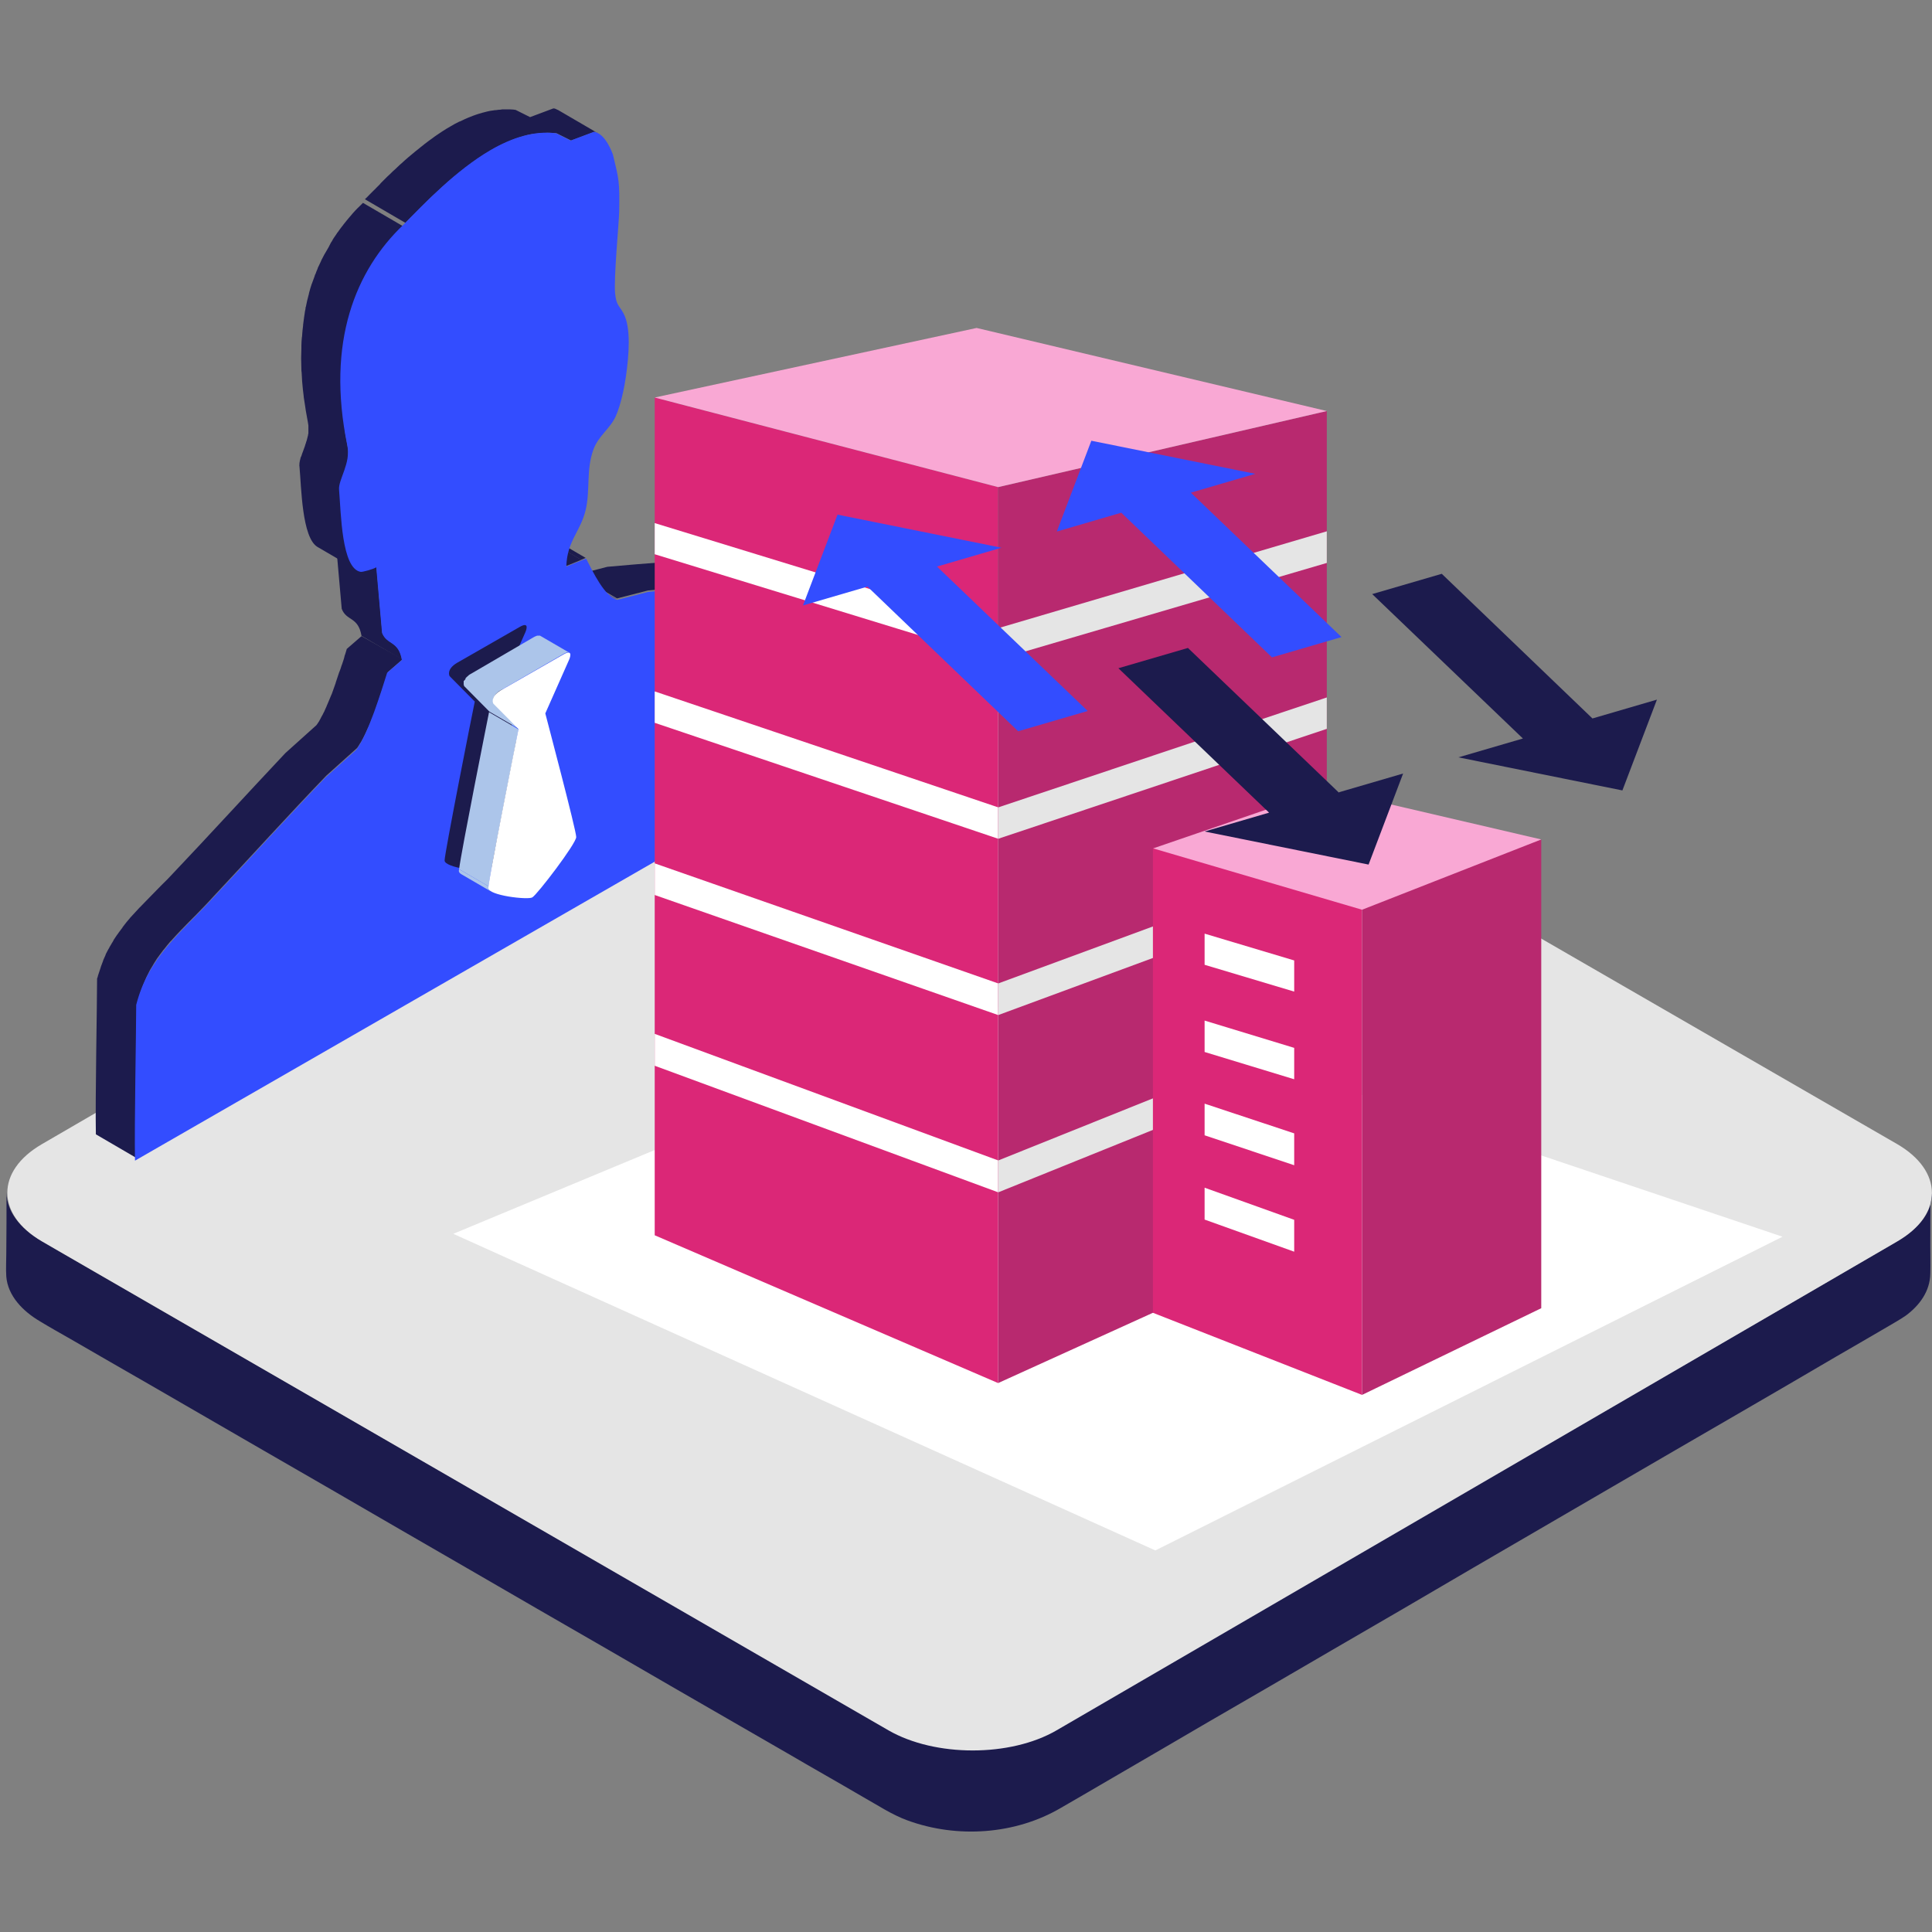
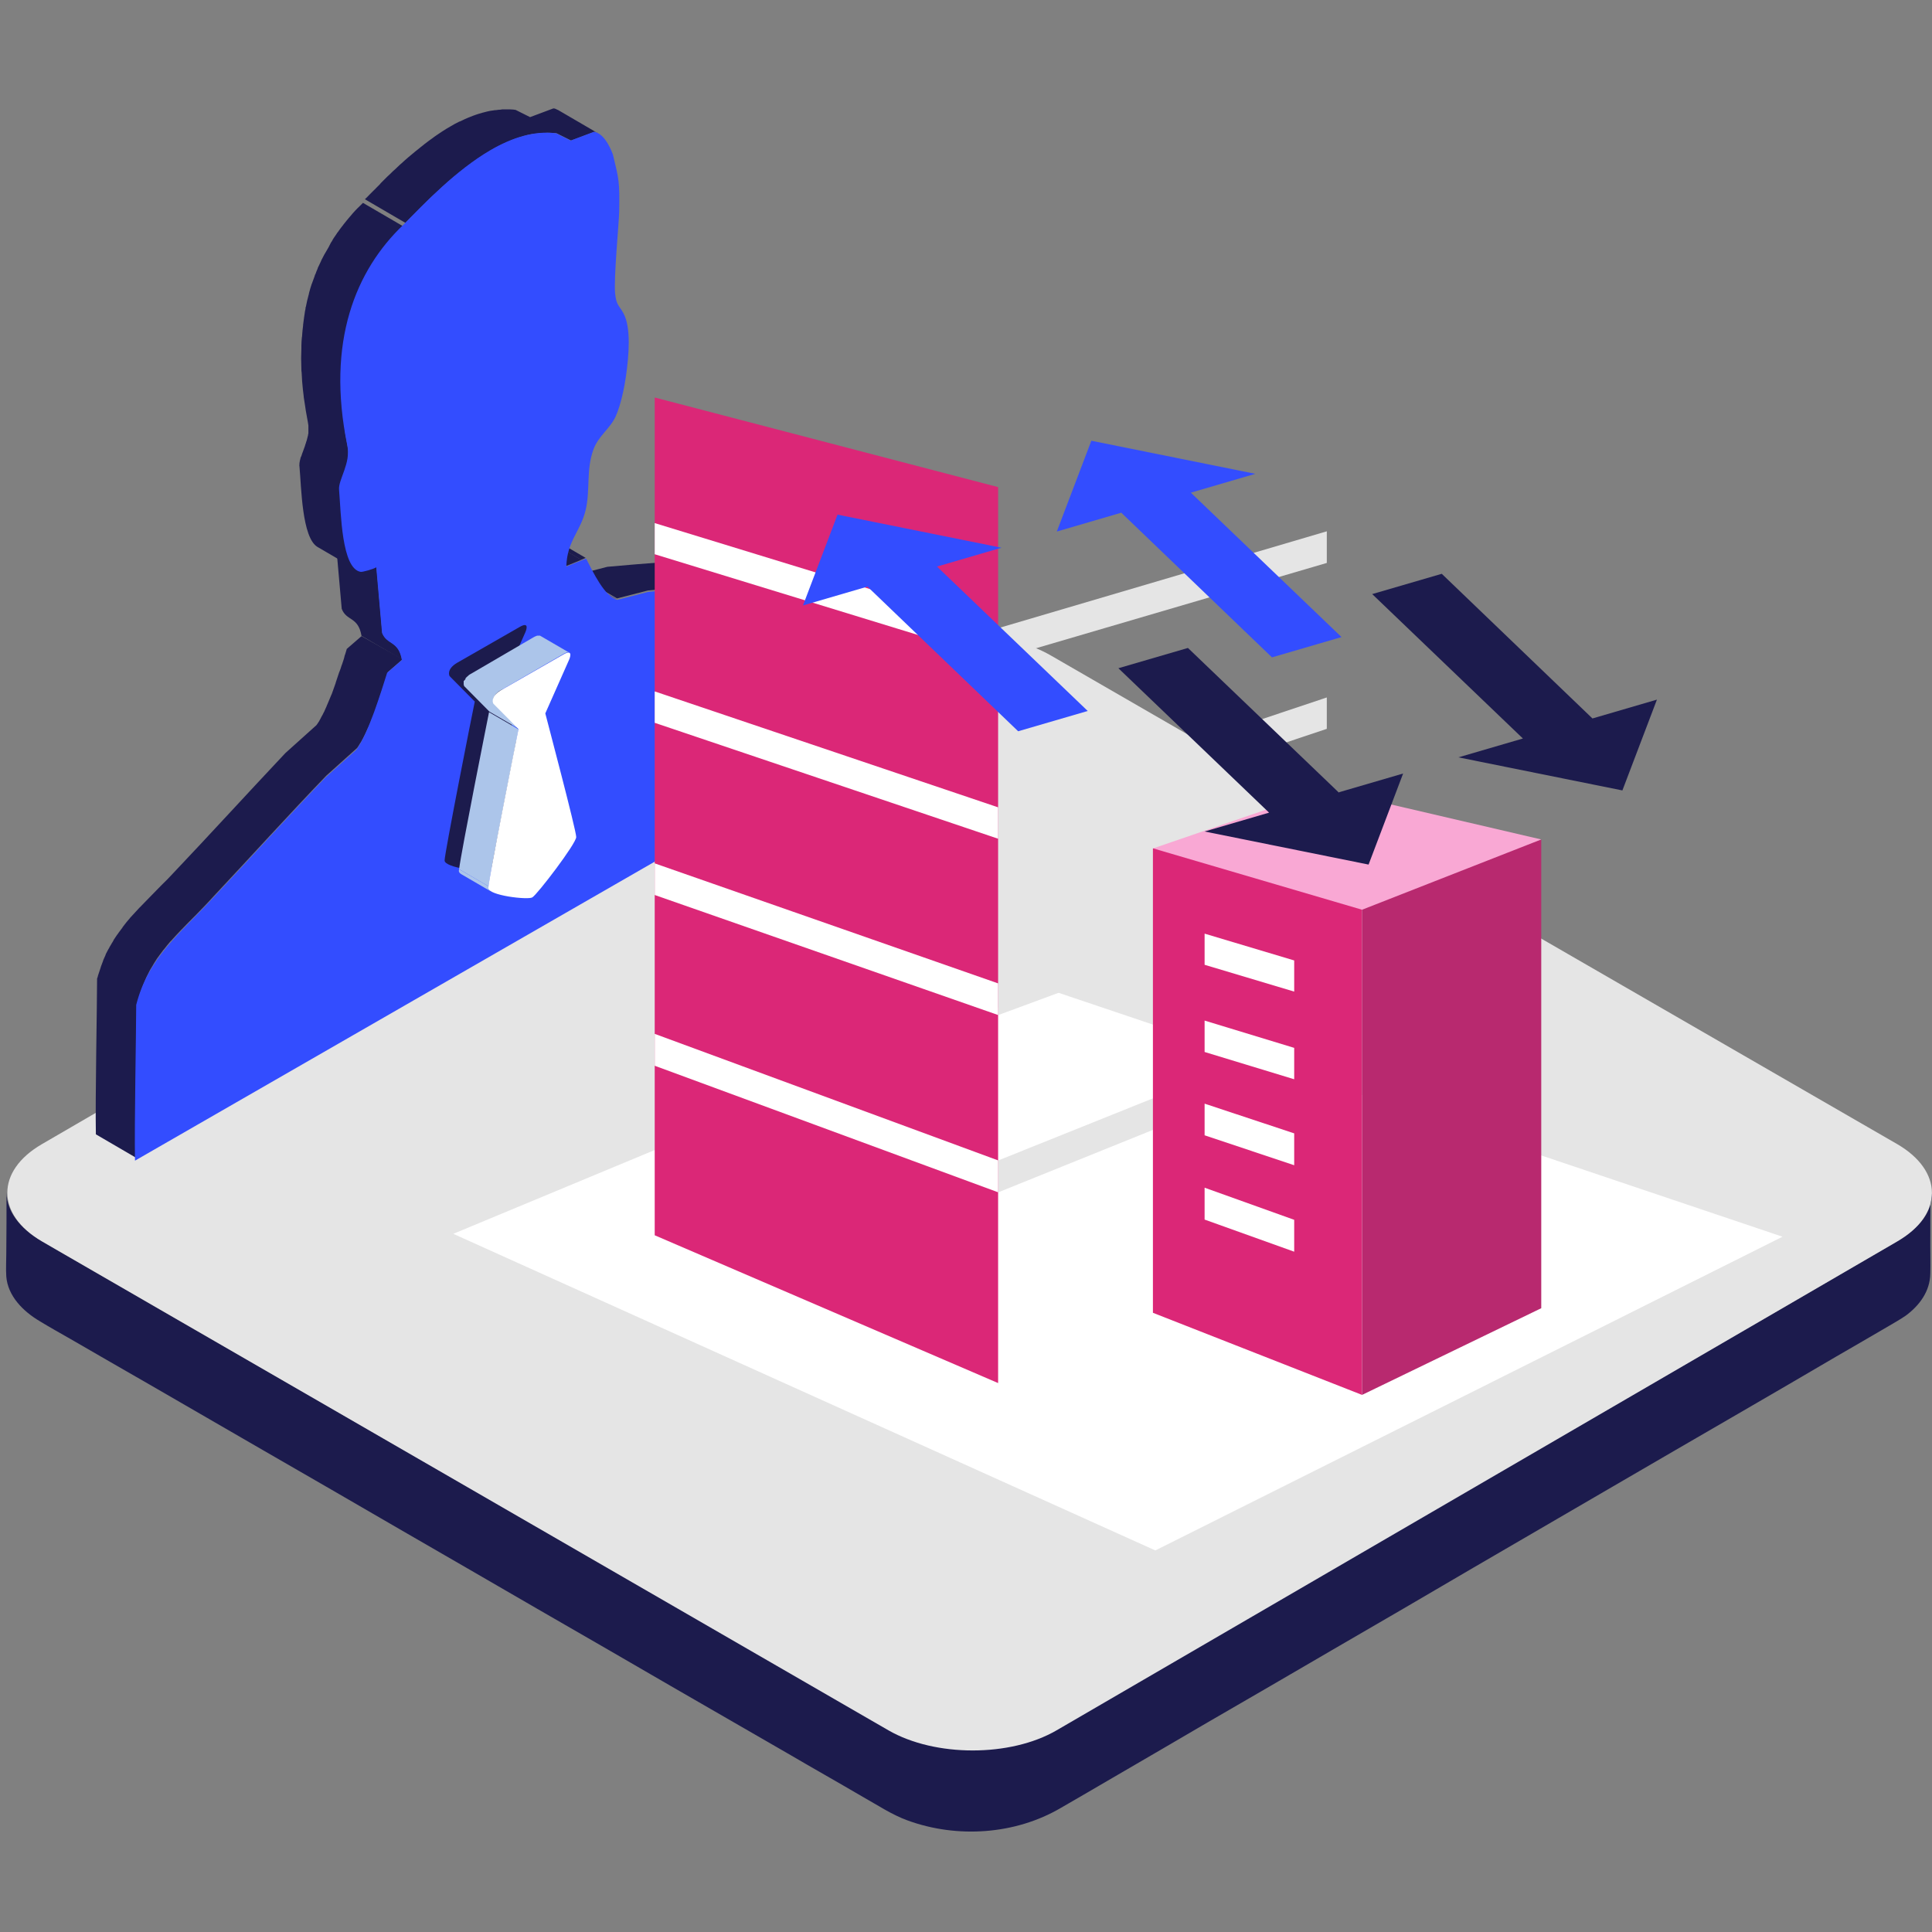
<svg xmlns="http://www.w3.org/2000/svg" version="1.1" id="Layer_1" x="0px" y="0px" viewBox="0 0 800 800" style="enable-background:new 0 0 800 800;" xml:space="preserve">
  <rect x="0" y="0" width="800" height="800" fill="#808080" stroke="none" />
  <style type="text/css">
	.st0{fill:#1C1B4D;}
	.st1{fill:#E5E5E5;}
	.st2{fill:#28289E;}
	.st3{fill:#2929A3;}
	.st4{fill:#2A2AA8;}
	.st5{fill:#2C2CAD;}
	.st6{fill:#2A2ABC;}
	.st7{fill:#334DFF;}
	.st8{fill:#ACC5EA;}
	.st9{fill:#FFFFFF;}
	.st10{display:none;}
	.st11{display:inline;fill:#4FC1F4;}
	.st12{display:inline;fill:#A1A3F7;}
	.st13{display:inline;fill:#1C1B4D;}
	.st14{display:inline;fill:#B8296F;}
	.st15{display:inline;fill:#DB2777;}
	.st16{display:inline;fill:#818CF8;}
	.st17{display:inline;fill:#FFFFFF;}
	.st18{display:inline;fill:#F3F5FB;}
	.st19{display:inline;fill:#C4CADD;}
	.st20{display:inline;fill:#E5E5E5;}
	.st21{display:inline;fill:#98AADA;}
	.st22{display:inline;fill:#98A9D9;}
	.st23{display:inline;fill:#4463B9;}
	.st24{display:inline;fill:#3E5AA9;}
	.st25{display:inline;fill:#637DC6;}
	.st26{display:inline;fill:#D9DFF1;}
	.st27{display:inline;fill:#B3B9BA;}
	.st28{display:inline;fill:#6C8387;}
	.st29{display:inline;fill:#F9A8D4;}
	.st30{fill:#DB2777;}
	.st31{fill:#B8296F;}
	.st32{fill:#F9A8D4;}
</style>
  <g id="Layer_1_2_">
    <g id="Layer_2_1_">
      <path class="st0" d="M799.9,495.6c-1.1,11.1-11.3,16.7-20,21.7c-8.1,4.7-16.2,9.4-24.2,14.1c-12.9,7.5-25.8,15-38.7,22.4    c-16.2,9.4-32.3,18.8-48.4,28.1c-17.8,10.3-35.6,20.7-53.5,31c-17.9,10.4-35.8,20.8-53.8,31.2c-16.5,9.6-32.9,19.1-49.3,28.7    c-13.4,7.8-26.8,15.6-40.2,23.4c-8.8,5.1-17.6,10.2-26.4,15.3c-6.7,3.8-12.9,7.7-20.5,9.9c-19.7,5.7-41.6,3.7-59.3-6.6    c-6.4-3.7-12.8-7.4-19.2-11.1c-11.7-6.8-23.4-13.4-35.1-20.2c-15.4-8.9-30.7-17.8-46.1-26.6c-17.5-10.1-35.1-20.2-52.6-30.3    c-18.1-10.4-36.2-20.9-54.3-31.3c-17.1-9.9-34.2-19.7-51.4-29.6l-43.7-25.2c-10.4-6.1-20.9-12-31.3-18.1    c-4.8-2.7-9.5-5.5-14.3-8.3c-7.5-4.3-14.9-11.2-14.9-20.5c0,8.5,0,17-0.1,25.6c0,3-0.2,6.2,0,9.3c0.6,8.2,7.1,14.6,13.9,18.6    c4.1,2.5,8.4,4.9,12.6,7.3c10.9,6.3,21.8,12.6,32.8,18.9c15.8,9.1,31.4,18.2,47.2,27.3c18.7,10.8,37.5,21.6,56.2,32.5    c19.5,11.3,39,22.5,58.6,33.9c18.6,10.7,37.1,21.4,55.7,32.2c15.5,8.9,30.8,17.8,46.3,26.7c10.4,6.1,20.9,12,31.3,18.1    c6.1,3.4,12,7.4,18.6,9.8c20.5,7.5,44.6,5.9,63.5-5.2c7.2-4.1,14.4-8.4,21.5-12.5c13.2-7.7,26.5-15.4,39.6-23.1    c17.3-10,34.5-20,51.8-30.1c19.3-11.2,38.6-22.4,57.8-33.7l57.9-33.7c17.3-10.1,34.6-20.1,52-30.2c13.4-7.8,26.9-15.6,40.3-23.5    c7.4-4.3,14.9-8.6,22.2-12.9c2.2-1.3,4.5-2.6,6.7-4.1c5.7-4.2,10.1-10.1,10.2-17.5c0.1-3.7,0-7.4,0-11.1c0-7.4,0-14.9,0.1-22.2    C800,494.5,799.9,495.1,799.9,495.6C799.9,495.8,799.9,495.3,799.9,495.6L799.9,495.6z" />
      <path class="st1" d="M785.5,473.7c19.2,11.1,19.3,29.2,0.2,40.3L437.5,716.5c-19.1,11.1-50.3,11.1-69.6,0L17.5,514.1    c-19.2-11.1-19.3-29.2-0.2-40.3l348.2-202.4c19.1-11.1,50.3-11.1,69.6,0L785.5,473.7z" />
    </g>
    <g id="Layer_1_1_">
      <path class="st0" d="M318.9,240.5c1.1-0.1,2.2-0.3,3.2-0.4c1-0.1,2.1-0.2,3-0.3h0.2c1-0.1,1.9-0.2,2.8-0.2h3.5    c0.6,0,1.2,0.1,1.8,0.2c0.1,0,0.3,0,0.4,0.1c0.4,0.1,0.7,0.2,1.1,0.3c0.2,0,0.3,0.1,0.5,0.1c0.3,0.1,0.6,0.2,0.8,0.3    c0.1,0.1,0.3,0.1,0.4,0.2c0.3,0.1,0.5,0.2,0.8,0.4c0.2,0.1,0.3,0.2,0.5,0.2l-16.8-9.8l-0.1-0.1c-0.1-0.1-0.2-0.1-0.3-0.2    c-0.2-0.1-0.5-0.3-0.8-0.4c0,0-0.1,0-0.1-0.1c-0.1,0-0.2-0.1-0.3-0.1c-0.3-0.1-0.6-0.2-0.8-0.3c-0.1,0-0.1-0.1-0.2-0.1    s-0.2,0-0.3-0.1c-0.4-0.1-0.7-0.2-1.1-0.3c-0.1,0-0.2,0-0.3-0.1h-0.1c-0.6-0.1-1.2-0.2-1.8-0.2h-0.4c-1-0.1-2-0.1-3,0h-0.1h-0.1    c-0.9,0-1.9,0.1-2.8,0.2h-0.2l-3,0.3c-1.1,0.1-2.2,0.3-3.3,0.4h-0.2c-1.1,0.1-2.3,0.3-3.5,0.4c-15.1,1.3-31.7,2.4-46.8,3.8    c-4.2,1.1-8.6,2.2-12.8,3.3l16.8,9.8c4.2-1.1,8.6-2.2,12.8-3.3c15-1.5,31.7-2.5,46.8-3.8c1.2-0.1,2.4-0.2,3.5-0.4    C318.7,240.5,318.8,240.5,318.9,240.5L318.9,240.5z" />
      <path class="st2" d="M253.9,247.5l-16.8-9.8h0.1L253.9,247.5" />
      <path class="st3" d="M254,247.5l-16.8-9.8l0.6,0.3l16.8,9.8C254.4,247.8,254.2,247.6,254,247.5" />
      <path class="st4" d="M254.6,247.8l-16.8-9.8c0.2,0.1,0.4,0.1,0.5,0.2l16.8,9.8C255,248,254.8,247.9,254.6,247.8" />
      <path class="st5" d="M255.1,248l-16.8-9.8c0.1,0,0.2,0.1,0.3,0.1l16.8,9.8C255.4,248.1,255.3,248.1,255.1,248" />
      <path class="st6" d="M234.4,234.4l-16.8-9.8c0.1,0,0.1-0.1,0.2-0.1l16.8,9.8C234.5,234.3,234.4,234.4,234.4,234.4" />
      <path class="st0" d="M234.6,234.3l-16.8-9.8c2-0.8,4-1.6,6.1-2.5l16.8,9.8C238.6,232.7,236.6,233.5,234.6,234.3" />
      <path class="st0" d="M240.6,231.8l-16.8-9.8c0.6-0.3,1.3-0.5,1.9-0.8l16.8,9.8C241.9,231.3,241.2,231.6,240.6,231.8" />
      <path class="st0" d="M158.3,261.9c-0.8-9.1-1.6-18.1-2.4-27.2l-16.8-9.8c0.8,9.1,1.6,18.1,2.4,27.2c2,5.2,6.8,3.1,8.2,11.2    l16.8,9.8C165.1,265.1,160.4,267.1,158.3,261.9z" />
      <path class="st0" d="M149.7,263.4l-6.1,5.3c-0.2,0.6-0.4,1.3-0.6,2c-0.2,0.5-0.4,1.1-0.5,1.7c-0.1,0.3-0.2,0.7-0.3,1    c-0.2,0.5-0.3,1-0.5,1.5c-0.1,0.3-0.2,0.5-0.3,0.8c-0.2,0.8-0.5,1.5-0.8,2.3c0,0.1,0,0.1-0.1,0.2l-1.5,4.5v0.1    c-0.5,1.5-1.1,3-1.6,4.5c0,0.1,0,0.1-0.1,0.2c-0.6,1.5-1.2,2.9-1.8,4.3c-0.1,0.2-0.2,0.3-0.2,0.5c-0.3,0.7-0.6,1.3-0.9,2    c-0.1,0.3-0.2,0.5-0.4,0.8c-0.2,0.4-0.3,0.7-0.5,1s-0.3,0.6-0.5,0.9l-0.3,0.6c-0.2,0.4-0.4,0.7-0.6,1.1c-0.1,0.1-0.1,0.2-0.2,0.3    c-0.3,0.5-0.6,0.9-0.9,1.3c-4.2,3.8-8.6,7.7-12.8,11.5c-15,15.9-31.6,34.1-46.7,50c-1.5,1.6-2.9,3.1-4.4,4.5l-0.5,0.5    c-1.5,1.5-2.9,3-4.3,4.4c-1.3,1.3-2.5,2.6-3.8,3.9c-0.2,0.2-0.4,0.5-0.7,0.7l-3.6,3.9l-0.2,0.2c-0.1,0.1-0.2,0.3-0.3,0.4    c-0.9,1-1.8,2.1-2.6,3.2c-0.1,0.1-0.2,0.3-0.3,0.4c0,0.1-0.1,0.1-0.1,0.2c-0.4,0.5-0.8,1.1-1.2,1.6c-0.2,0.3-0.5,0.6-0.7,1    l-0.1,0.1c-0.2,0.2-0.3,0.5-0.5,0.7c-0.3,0.5-0.7,1-1,1.5c-0.1,0.1-0.2,0.3-0.2,0.4c-0.1,0.2-0.3,0.5-0.4,0.7    c-0.2,0.3-0.4,0.6-0.6,1c-0.2,0.3-0.4,0.7-0.6,1l-0.3,0.6c-0.1,0.1-0.1,0.2-0.2,0.3c-0.3,0.6-0.7,1.3-1,1.9    c-0.1,0.1-0.1,0.2-0.1,0.3c-0.1,0.2-0.2,0.4-0.2,0.5c-0.2,0.4-0.3,0.7-0.5,1.1s-0.4,0.9-0.5,1.3c-0.1,0.2-0.1,0.4-0.2,0.5    c0,0.1-0.1,0.2-0.1,0.3c-0.3,0.8-0.6,1.5-0.8,2.3c0,0.1-0.1,0.2-0.1,0.3l-0.3,0.9c-0.2,0.5-0.3,1-0.5,1.5    c-0.1,0.4-0.2,0.9-0.4,1.3l4.4,2.6l-4.4-2.6c0,11.3-0.8,49.8-0.5,64.5l16.8,9.8C56.2,464.7,57,426.3,57,415c0.2-1,0.5-1.9,0.8-2.9    l0.3-0.9c0.3-1,0.7-2,1-2.9c0.1-0.2,0.1-0.4,0.2-0.5c0.3-0.8,0.7-1.6,1-2.4c0.1-0.2,0.2-0.4,0.2-0.5c0.4-0.9,0.9-1.7,1.3-2.6    l0.3-0.6c0.4-0.7,0.8-1.3,1.2-2c0.1-0.2,0.3-0.5,0.4-0.7c0.4-0.6,0.8-1.3,1.2-1.9c0.2-0.2,0.3-0.5,0.5-0.7    c0.3-0.4,0.5-0.7,0.8-1.1c0.4-0.5,0.8-1.1,1.2-1.6c0.1-0.2,0.3-0.4,0.5-0.6c0.8-1.1,1.7-2.1,2.6-3.2l0.6-0.6    c1.2-1.3,2.3-2.6,3.6-3.9c0.2-0.2,0.4-0.5,0.7-0.7c1.2-1.3,2.5-2.6,3.8-3.9c1.4-1.4,2.9-2.9,4.3-4.4l0.5-0.5    c1.4-1.5,2.9-3,4.4-4.7c15.1-16.1,31.6-34.3,46.7-50c4.2-3.8,8.6-7.7,12.8-11.5c0.1-0.1,0.1-0.2,0.2-0.3l0.6-0.9    c0-0.1,0.1-0.1,0.1-0.2c0.1-0.1,0.1-0.2,0.2-0.3c0.1-0.2,0.2-0.4,0.4-0.6c0.1-0.2,0.2-0.3,0.3-0.5l0.3-0.6    c0.1-0.1,0.1-0.2,0.2-0.3l0.3-0.6c0.2-0.3,0.3-0.7,0.5-1c0.1-0.1,0.1-0.2,0.2-0.4c0.1-0.1,0.1-0.3,0.2-0.4c0.3-0.6,0.6-1.3,0.9-2    c0.1-0.1,0.1-0.2,0.2-0.4c0,0,0-0.1,0.1-0.1c0.6-1.4,1.2-2.8,1.8-4.3v0.2v-0.1c0.6-1.5,1.1-3,1.6-4.5v-0.1c0.5-1.5,1.1-3,1.5-4.5    c0-0.1,0-0.1,0.1-0.2c0.3-0.8,0.5-1.6,0.8-2.3c0.1-0.3,0.2-0.5,0.3-0.8c0.2-0.5,0.3-1,0.5-1.5c0.1-0.3,0.2-0.7,0.3-1    c0.2-0.6,0.4-1.2,0.5-1.7c0.2-0.7,0.4-1.4,0.6-2l6.1-5.3L149.7,263.4z M247.8,55.3L231,45.5h-0.1l-0.6-0.3c-0.1,0-0.2-0.1-0.2-0.1    H230c0,0-0.1,0-0.1-0.1c-0.2,0-0.3-0.1-0.5-0.1h-0.3l-9.6,3.6l-6-3c-0.7-0.1-1.4-0.2-2.2-0.2H208c-0.2,0-0.4,0-0.6,0.1    c-0.7,0-1.3,0.1-2,0.2c-0.3,0-0.7,0-1,0.1c-0.2,0-0.5,0.1-0.7,0.1s-0.5,0.1-0.7,0.1c-1,0.2-1.9,0.4-2.9,0.7H200    c-0.2,0.1-0.4,0.1-0.6,0.2c-0.9,0.2-1.7,0.5-2.6,0.8c-0.4,0.1-0.7,0.3-1.1,0.4l-1.5,0.6c-0.2,0.1-0.3,0.1-0.5,0.2    c-0.8,0.3-1.6,0.7-2.4,1.1c-0.4,0.2-0.8,0.4-1.2,0.5c-1.2,0.6-2.4,1.2-3.5,1.9c-1.1,0.6-2.2,1.3-3.3,2l-0.9,0.6    c-0.8,0.5-1.6,1.1-2.5,1.7c-0.3,0.2-0.5,0.4-0.8,0.6c-1,0.7-2.1,1.5-3.1,2.3c-0.2,0.1-0.4,0.3-0.5,0.4c-0.9,0.7-1.7,1.3-2.5,2    c-0.3,0.2-0.6,0.5-0.9,0.7c-0.8,0.7-1.6,1.3-2.4,2c-0.2,0.2-0.4,0.3-0.6,0.5c-1,0.8-1.9,1.7-2.8,2.5c-0.2,0.2-0.5,0.4-0.7,0.6    c-0.7,0.7-1.4,1.3-2.1,2c-0.3,0.2-0.5,0.5-0.8,0.7c-0.8,0.8-1.6,1.6-2.4,2.3l-0.1,0.1l-2.3,2.3c-0.2,0.2-0.4,0.4-0.6,0.7l-1.6,1.6    c-0.2,0.3-0.5,0.5-0.7,0.7l-1.5,1.5l-0.5,0.5c-0.6,0.7-1.3,1.3-1.9,1.9l16.8,9.8c0.6-0.6,1.2-1.3,1.9-1.9c0.2-0.2,0.3-0.4,0.5-0.5    l1.5-1.5l0.7-0.7c0.5-0.5,1-1.1,1.6-1.6c0.2-0.2,0.4-0.5,0.7-0.7l2.3-2.3l0.2-0.2c0.8-0.8,1.6-1.5,2.4-2.3    c0.3-0.2,0.5-0.5,0.8-0.7c0.7-0.7,1.4-1.3,2.1-2c0.2-0.2,0.5-0.4,0.7-0.6c0.9-0.8,1.9-1.7,2.8-2.5c0.2-0.2,0.4-0.3,0.6-0.5    c0.8-0.7,1.6-1.4,2.4-2c0.3-0.2,0.6-0.5,0.9-0.7c0.8-0.7,1.7-1.3,2.5-2c0.2-0.1,0.4-0.3,0.6-0.4c1-0.8,2-1.5,3.1-2.3    c0.3-0.2,0.5-0.4,0.8-0.6c0.8-0.6,1.6-1.1,2.5-1.7l0.9-0.6c1.1-0.7,2.2-1.4,3.3-2c1.2-0.7,2.4-1.3,3.5-1.9    c0.4-0.2,0.8-0.4,1.2-0.5c0.8-0.4,1.6-0.8,2.4-1.1c0.6-0.3,1.3-0.5,1.9-0.8c0.4-0.1,0.7-0.3,1.1-0.4c0.9-0.3,1.7-0.6,2.6-0.8    c0.2-0.1,0.4-0.1,0.6-0.2c1-0.3,2-0.5,3-0.7c0.2,0,0.5-0.1,0.7-0.1c0.6-0.1,1.2-0.2,1.7-0.2c0.7-0.1,1.3-0.2,2-0.2    c0.6,0,1.1,0,1.7-0.1h1.6c0.9,0,1.9,0.1,2.8,0.2l6,3l9.6-3.6c0.3,0,0.6,0.1,1,0.2h0.1C247.2,55,247.5,55.2,247.8,55.3L247.8,55.3z     M142.4,174.1c0-0.3-0.1-0.7-0.1-1c-0.2-1.6-0.4-3.1-0.5-4.7c0-0.4-0.1-0.7-0.1-1.1c-0.1-1.2-0.2-2.4-0.2-3.6c0-0.4,0-0.8-0.1-1.2    c-0.1-1.5-0.1-2.9-0.1-4.4v-0.3c0-1.3,0-2.7,0.1-4v-1.2c0.1-1.2,0.1-2.3,0.2-3.4c0-0.2,0-0.5,0.1-0.8c0.1-1.3,0.3-2.7,0.4-4    c0-0.4,0.1-0.8,0.2-1.1c0.1-0.8,0.2-1.6,0.4-2.3c0.1-0.4,0.1-0.8,0.2-1.2c0.1-0.8,0.3-1.5,0.4-2.3c0.1-0.3,0.1-0.7,0.2-1    c0.3-1.6,0.7-3.1,1.1-4.7c0.1-0.3,0.2-0.6,0.2-0.9c0.4-1.3,0.7-2.5,1.1-3.7c0-0.1,0-0.1,0.1-0.2c0.3-1,0.7-2,1.1-3    c0.1-0.3,0.3-0.7,0.4-1c0.3-0.7,0.5-1.4,0.8-2c0.1-0.3,0.3-0.7,0.4-1c0.3-0.6,0.6-1.3,0.9-1.9c0.1-0.3,0.3-0.6,0.4-0.9    c0.4-0.8,0.8-1.6,1.2-2.3c0.1-0.1,0.1-0.2,0.2-0.3c0.5-0.9,1-1.7,1.5-2.6c0.1-0.2,0.3-0.5,0.4-0.7c0.4-0.6,0.8-1.3,1.1-1.9    c0.2-0.3,0.4-0.6,0.5-0.9c0.4-0.6,0.8-1.3,1.3-1.9c0.2-0.2,0.3-0.5,0.5-0.7c0.7-0.9,1.3-1.8,2-2.7c0.1-0.1,0.2-0.3,0.3-0.4    l2.7-3.3c0,0,0-0.1,0.1-0.1c1.4-1.6,2.8-3.1,4.2-4.5l1.1-1.1L150.3,84l-0.9,0.9l-0.2,0.2c-1.5,1.4-2.9,2.9-4.2,4.5l-0.1,0.1    c-0.9,1.1-1.8,2.1-2.7,3.3c-0.1,0.1-0.1,0.2-0.2,0.3l-0.1,0.1c-0.7,0.9-1.4,1.8-2,2.7c-0.1,0.1-0.1,0.2-0.2,0.2    c-0.1,0.2-0.2,0.3-0.3,0.5c-0.4,0.6-0.8,1.2-1.3,1.9c-0.1,0.2-0.2,0.3-0.3,0.5c-0.1,0.1-0.1,0.2-0.2,0.4c-0.4,0.6-0.8,1.2-1.1,1.9    l-0.3,0.6c0,0.1-0.1,0.1-0.1,0.2c-0.5,0.9-1,1.7-1.5,2.6c-0.1,0.1-0.1,0.2-0.2,0.3c-0.4,0.8-0.8,1.5-1.2,2.3    c0,0.1-0.1,0.1-0.1,0.2c-0.1,0.2-0.2,0.4-0.3,0.7c-0.3,0.6-0.6,1.3-0.9,1.9c-0.1,0.1-0.1,0.3-0.2,0.4c-0.1,0.2-0.2,0.4-0.2,0.6    c-0.3,0.7-0.6,1.3-0.8,2l-0.3,0.6c0,0.1-0.1,0.3-0.1,0.4c-0.4,1-0.7,2-1.1,3c0,0.1,0,0.1-0.1,0.2c-0.4,1.2-0.8,2.5-1.1,3.7    c0,0.2-0.1,0.3-0.1,0.5c0,0.1-0.1,0.3-0.1,0.4c-0.4,1.5-0.8,3-1.1,4.7c0,0.1,0,0.2-0.1,0.3c-0.1,0.3-0.1,0.5-0.1,0.8    c-0.2,0.7-0.3,1.5-0.4,2.3c-0.1,0.4-0.1,0.8-0.2,1.3c-0.1,0.8-0.2,1.6-0.3,2.3c0,0.3-0.1,0.5-0.1,0.8v0.3c-0.2,1.3-0.3,2.6-0.4,4    c0,0.2,0,0.5-0.1,0.8c-0.1,1.1-0.2,2.3-0.2,3.4v1.2c0,1.3-0.1,2.6-0.1,3.9v0.4c0,1.4,0.1,2.9,0.1,4.4c0,0.4,0,0.8,0.1,1.2    c0.1,1.2,0.1,2.4,0.2,3.6c0,0.4,0.1,0.7,0.1,1.1c0.1,1.5,0.3,3.1,0.5,4.7c0,0.3,0.1,0.7,0.1,1l0.6,3.9c0.1,0.4,0.1,0.9,0.2,1.4    c0.3,1.6,0.6,3.3,0.9,5c0.1,0.4,0.1,0.9,0.2,1.3v3c0,0.2,0,0.4-0.1,0.6c0,0.3-0.1,0.7-0.2,1c0,0.1-0.1,0.3-0.1,0.4l-0.3,1.2    c0,0.1,0,0.1-0.1,0.2c-0.1,0.5-0.3,1-0.5,1.6c0,0.1-0.1,0.2-0.1,0.4c-0.3,0.7-0.5,1.5-0.8,2.2s-0.5,1.4-0.7,2    c0,0.1-0.1,0.1-0.1,0.2s0,0.1-0.1,0.2c-0.1,0.2-0.2,0.5-0.2,0.7c0,0.1-0.1,0.2-0.1,0.3v0.1c0,0.1-0.1,0.2-0.1,0.4    c0,0.1-0.1,0.2-0.1,0.4v0.2c0,0.1,0,0.2-0.1,0.3v0.4c0,0.4-0.1,0.8,0,1.1c0.8,8.7,1,29.6,7.5,33.4l16.8,9.8    c-6.5-3.7-6.7-24.7-7.5-33.4V202v-0.4c0-0.1,0-0.2,0.1-0.3c0-0.2,0.1-0.4,0.1-0.5s0.1-0.2,0.1-0.4c0-0.1,0.1-0.3,0.1-0.4    c0.1-0.2,0.1-0.5,0.2-0.7c0-0.1,0.1-0.2,0.1-0.4c0.2-0.7,0.5-1.3,0.7-2c0.3-0.7,0.5-1.4,0.8-2.1c0-0.1,0.1-0.1,0.1-0.2v-0.1    c0.2-0.5,0.3-1,0.5-1.6v-0.2l0.3-1.2v-0.1c0-0.1,0-0.2,0.1-0.3c0.1-0.3,0.1-0.7,0.2-1v-0.3v-0.4v-0.5v-0.8v-0.5v-0.8v-0.4    c0-0.4-0.1-0.9-0.2-1.3c-0.3-1.7-0.6-3.3-0.9-5c-0.1-0.5-0.2-0.9-0.2-1.4C142.8,176.7,142.6,175.4,142.4,174.1L142.4,174.1z" />
      <path class="st7" d="M203.2,62.1c8.8-5.1,18.1-8.1,27.1-6.9l6,3l9.6-3.6c4.8,0.5,7.7,8.9,7.9,9.4c2.5,10.3,2.8,11.2,2.6,23.5    c-0.1,4.8-2.3,27.7-1.7,33.9c0.5,5.2,1.7,5,3.5,8.4c3.2,6,2.2,17.4,1,26c-0.7,4.8-2.1,11.7-4.2,16.5c-2.4,5.3-7.2,8.1-9.3,13.9    c-3,8.3-1.3,16.5-3.1,24.6c-2.1,9.3-7.8,13-8.1,23.8l8.2-3.3c2.7,5.3,7.8,16,12.9,17.1c4.2-1.1,8.6-2.2,12.8-3.3    c15-1.5,31.7-2.5,46.8-3.8c13.7-1.2,24.5-5,29.5,8.9c0,11.3,1.1,48.7,0.8,63.8L55.9,480.6c-0.3-14.8,0.5-53.2,0.5-64.5    c5-19.6,18.1-29.5,31.7-44.2c15.1-16.1,31.6-34.3,46.7-50c4.2-3.8,8.6-7.7,12.8-11.5c5.1-7.1,10.1-23.6,12.7-31.8l6.1-5.3    c-1.4-8.1-6.2-6.1-8.2-11.2c-0.8-9.1-1.6-18.1-2.4-27.2c-1.2,0.8-5.7,2-6.4,1.9c-8-1.2-8.2-24.6-9-34c-0.4-4.2,5-11,3.4-18.4    c-8.8-42.9,3.5-72.6,23.3-91.4C175.8,84.1,188.9,70.4,203.2,62.1L203.2,62.1z" />
      <path class="st0" d="M215.2,259.6c4.5-2.6,2.4,2.1,2.3,2.3l-9.8,22.1c0.6,2.4,12.8,48.4,12.8,51.2c0,2.7-16.2,23.9-18.2,25    c-1.9,1.1-18.2-0.8-18.2-3.9c0-3,11.8-62.7,12.5-65.8L186.2,280c-0.1-0.1-1.5-2.8,3-5.5L215.2,259.6L215.2,259.6z" />
      <path class="st8" d="M203.4,369.2l-12.2-7.1c-0.7-0.4-1.2-0.9-1.2-1.4c0-0.1,0-0.4,0.1-0.8l12.2,7.1c-0.1,0.4-0.1,0.7-0.1,0.8    C202.2,368.3,202.7,368.8,203.4,369.2" />
      <path class="st8" d="M202.3,367l-12.2-7.1c1-7.9,11.8-62,12.4-65l12.2,7.1C214.2,305,203.3,359.1,202.3,367" />
      <path class="st8" d="M235.8,270.3l-9.8-5.7l-2.4-1.4h-0.1h-0.1h-0.1h-0.1h-0.5h-0.1h-0.1c-0.2,0-0.3,0.1-0.5,0.2h-0.1    c-0.3,0.1-0.6,0.3-1,0.5l-25.7,15c-0.4,0.2-0.7,0.4-1,0.6c-0.1,0.1-0.2,0.1-0.2,0.2c-0.2,0.2-0.5,0.4-0.7,0.6l-0.1,0.1    c0,0,0,0.1-0.1,0.1l-0.2,0.2l-0.1,0.1v0.2c0,0.1-0.1,0.1-0.1,0.2s-0.1,0.1-0.1,0.2l-0.1,0.1l-0.1,0.1c0,0,0,0.1-0.1,0.1    c0,0,0,0.1-0.1,0.1c0,0,0,0.1-0.1,0.1c0,0,0,0.1-0.1,0.1v1.3c0,0.2,0,0.3,0.1,0.4v0.1c0,0.1,0.1,0.2,0.1,0.3    c0,0.1,0.1,0.1,0.1,0.1l10.4,10.5l12.2,7.1l-10.4-10.5c0,0,0-0.1-0.1-0.1c0-0.1-0.1-0.2-0.1-0.3v-0.1c0-0.1-0.1-0.3-0.1-0.4v-0.1    v-0.5v-0.2v-0.1c0-0.1,0.1-0.2,0.1-0.4c0-0.1,0.1-0.3,0.2-0.4s0.1-0.3,0.2-0.4c0.1-0.1,0.2-0.3,0.3-0.4v-0.1    c0.1-0.1,0.2-0.2,0.3-0.4c0,0,0-0.1,0.1-0.1l0.1-0.1c0.2-0.2,0.4-0.4,0.7-0.6l0.2-0.2c0.3-0.2,0.6-0.4,1-0.6l25.9-15    c0.4-0.2,0.7-0.4,1-0.5c0.2-0.1,0.5-0.2,0.6-0.2h0.1c0.2,0,0.4-0.1,0.5-0.1C235.6,270.2,235.7,270.3,235.8,270.3L235.8,270.3z" />
      <path class="st9" d="M233.3,271c4.5-2.6,2.4,2.1,2.3,2.3l-9.8,22.1c0.6,2.4,12.8,48.4,12.8,51.2c0,2.7-16.2,23.9-18.2,25    c-1.9,1.1-18.2-0.8-18.2-3.9c0-3,11.8-62.7,12.5-65.8l-10.4-10.5c-0.1-0.1-1.5-2.8,3-5.5L233.3,271z" />
    </g>
    <g id="Layer_3" class="st10">
      <path class="st11" d="M571.7,389.8L430,471.6v137.6l141.7-81.8V389.8z" />
      <path class="st12" d="M483.4,603.2L282.3,487.1c-2.7-1.5-4.9,0.1-4.9,3.7v53.8c0,2.5,1.5,5.4,3.4,6.5l197.7,114.1    c2.7,1.5,4.9-0.1,4.9-3.7V603.2L483.4,603.2z M696.1,487.5c0-2.8-1.7-4.1-3.8-2.9L483.4,605.3v55.4c0,4.2,2.5,6.1,5.7,4.3    l203.7-117.6c1.8-1.1,3.3-3.9,3.3-6.3V487.5L696.1,487.5z" />
      <path class="st13" d="M487.9,419.4l-163.4,94.3L486,607l163.4-94.4L487.9,419.4L487.9,419.4z" />
      <path class="st12" d="M474,604.6l21.9-1.7l4.1,40.8l-14.3,8.2c0,0-1.6,1.7-5.6-0.6S474,604.6,474,604.6L474,604.6z" />
      <path class="st14" d="M297.2,517.4l-5.4-3.1v27.8l5.4,3.1V517.4z M312.2,526.1l-5.4-3.1v27.8l5.4,3.1V526.1z M327.2,534.7    l-5.4-3.1v27.8l5.4,3.1V534.7z M342.2,543.4l-5.4-3.1v27.8l5.4,3.1V543.4L342.2,543.4z" />
      <path class="st15" d="M451.8,614.7c3.2,1.9,5.8,6.4,5.8,10.1c0,3.7-2.6,5.2-5.8,3.4c-3.2-1.9-5.8-6.4-5.8-10.1    C445.9,614.4,448.5,612.8,451.8,614.7L451.8,614.7z" />
      <path class="st12" d="M476.4,664c0,0,6.9,5.5,14-0.1s0.3-21.4,0.3-21.4h-14.2L476.4,664L476.4,664z" />
      <path class="st16" d="M483.4,607.7c0,0,2,0.3,4.2-0.4c1.2-0.4,2.1-0.6,3.3-1.5l11.2-6.5v26.6l-10,5.8v16.5l10-5.7v14.7l-12.3,7.2    c0,0-1.3,0.8-2.5,1.3c-0.7,0.3-1.4,0.5-2.1,0.6c-0.4,0-0.7,0.1-1,0.1c-0.5,0-0.8,0-0.8,0L483.4,607.7L483.4,607.7z" />
      <path class="st17" d="M277.8,487.3c0.7-1.2,4.1-0.4,4.1-0.4l197.2,113.9c0,0,2.8,2.8,7.8,0.4c4.6-2.2,173.7-100.2,204.4-118    c3.1-1.8,4.7,2.3,4.7,2.3v4.8L491,608.6c0,0-5.9,5.1-16.3-0.6c-10.4-5.7-197.3-113.9-197.3-113.9S277,488.5,277.8,487.3z" />
      <path class="st17" d="M483.6,370.3l5.3-2.2l203.4,113l-0.4,2.2l-13.7,7.4L483.6,378.4V370.3z" />
      <path class="st17" d="M692.2,481.2c0,0,4.1,1.3,3.8,4.5l-2.4,1l-2.7-2.1l-0.4-2.4L692.2,481.2z M283.5,487l-0.1-6.1L477.2,369    l6.3,1.4v7.6L289.4,490L283.5,487L283.5,487z" />
      <path class="st18" d="M477,369.1c0,0,4.9-4,11.9-0.9l-0.9,2.6l-4.6,4.4l-2.6-0.7l-2-2.4L477,369.1z" />
      <path class="st19" d="M483.4,376.6l0.8-0.7l200.5,109.6c0.6,0.3,0.8,0.6,0.8,0.9s-0.1,0.7-0.7,1l-44.2,25.2l-157.4-90.9    L483.4,376.6L483.4,376.6z" />
      <path class="st19" d="M482.2,376.2c0,0,0.8-0.6,2-0.2v0.5l-0.8,0.7l-1-0.5L482.2,376.2L482.2,376.2z" />
      <path class="st15" d="M670.6,524.5c3.2-1.9,5.8-0.4,5.8,3.4c0,3.7-2.6,8.3-5.8,10.1c-3.2,1.9-5.8,0.4-5.8-3.4    C664.7,530.9,667.4,526.3,670.6,524.5z" />
      <path class="st14" d="M645.4,544.4c0-4.5-2.7-6.5-6.1-4.6l-99.2,57.3c-3.3,1.9-6.1,7.1-6.1,11.6s2.7,6.5,6.1,4.6l99.2-57.3    C642.7,554.1,645.4,548.9,645.4,544.4L645.4,544.4z" />
      <path class="st17" d="M277.4,491.1c0,0-1.6-7.4,8.2-11.6l-2,2.9c10.7,11.5,8.3,13.2-4.8,6.8C278.8,489.3,277.4,491.1,277.4,491.1z    " />
      <path class="st19" d="M326.5,512.6L483.4,422v-45.1c0,0-0.5-1.2-1.3-0.7c-15.4,8.9-162.6,93.4-193.2,111.3    c-0.7,0.4-1.6,1.2-1.4,2.2c0.2,0.8,1.4,1.8,2,2.1C295.7,496.1,326.5,512.6,326.5,512.6L326.5,512.6z" />
-       <path class="st15" d="M403.2,483.7l156.1-15.4l-0.5,57.2c0,0.5,0,1-0.2,1.4s-0.2,0.3-0.9,0.8l-67.4,38.9c-1.1,0.6-2.3,1.2-3.4,1.2    s-2.1-0.4-3.2-1L405,522.5c-1.2-0.6-1.2-0.6-1.5-1.2s-0.3-1.5-0.3-2.4V483.7z" />
+       <path class="st15" d="M403.2,483.7l156.1-15.4l-0.5,57.2s-0.2,0.3-0.9,0.8l-67.4,38.9c-1.1,0.6-2.3,1.2-3.4,1.2    s-2.1-0.4-3.2-1L405,522.5c-1.2-0.6-1.2-0.6-1.5-1.2s-0.3-1.5-0.3-2.4V483.7z" />
      <path class="st12" d="M486.8,497.7l-206-118.9V419c0,1.7,1,3.6,2.3,4.3L483.5,539c1.8,1,3.2-0.1,3.2-2.4L486.8,497.7L486.8,497.7    L486.8,497.7z M699.4,374.9L486.8,497.7v40.2c0,1.7,1,2.4,2.3,1.7l208.1-120.2c1.3-0.7,2.3-2.7,2.3-4.3L699.4,374.9L699.4,374.9z" />
      <path class="st20" d="M485.7,478.3l1,19.4l212.7-122.8l0.1-16.2L485.7,478.3L485.7,478.3z" />
      <path class="st20" d="M281.3,358.5l-0.4,20.3l205.9,118.9v-18.8L281.3,358.5z" />
      <path class="st13" d="M504.5,241.6c-7.1-4.1-17.9-4.6-24.1-1L285.3,353.3c-6.2,3.6-5.4,9.8,1.7,13.9l189.1,109.2    c7.1,4.1,17.9,4.6,24.1,1l195.1-112.7c6.2-3.6,5.4-9.8-1.7-13.9L504.5,241.6z" />
      <path class="st12" d="M477.4,492.3l21.9-1.7l4.1,40.8l-14.3,8.2c0,0-1.6,1.7-5.6-0.6C479.4,536.6,477.4,492.3,477.4,492.3z" />
      <path class="st17" d="M280.7,374.2L482.6,490c0,0,3.9,2.2,9-0.2c5-2.4,207.9-119.7,207.9-119.7v4.7l-205,118.4    c0,0-5.9,5.1-16.3-0.6S280.9,378.7,280.9,378.7L280.7,374.2L280.7,374.2z" />
      <path class="st14" d="M300.6,397.9l-5.4-3.1v27.8l5.4,3.1V397.9L300.6,397.9z M315.6,406.6l-5.4-3.1v27.8l5.4,3.1V406.6    L315.6,406.6z M330.6,415.3l-5.4-3.1V440l5.4,3.1V415.3L330.6,415.3z M345.6,423.9l-5.4-3.1v27.8l5.4,3.1V423.9L345.6,423.9z     M455.2,494.3c3.2,1.9,5.8,6.4,5.8,10.1s-2.6,5.2-5.8,3.4c-3.2-1.9-5.8-6.4-5.8-10.1C449.3,494,451.9,492.5,455.2,494.3z     M674,403.4c3.2-1.9,5.8-0.4,5.8,3.4c0,3.7-2.6,8.3-5.8,10.1c-3.2,1.9-5.8,0.4-5.8-3.4C668.1,409.8,670.7,405.3,674,403.4z" />
      <path class="st16" d="M486.8,495.4c0,0,2.1,0.1,4.4-0.5c1.2-0.3,2.1-0.9,3.3-1.6l11.1-6.4v19.9l-10,5.8v13.1l9.9-5.7v10.4    l-16.7,9.5c0,0-0.2,0.1-0.4,0.2c-0.2,0.1-0.4,0.1-0.5,0.1c-0.3,0.1-1,0-1,0L486.8,495.4L486.8,495.4z" />
      <path class="st14" d="M648.8,424.7c0-4.5-2.7-6.5-6.1-4.6l-99.2,57.3c-3.3,1.9-6.1,7.1-6.1,11.6s2.7,6.5,6.1,4.6l99.2-57.3    C646.1,434.4,648.8,429.2,648.8,424.7z" />
      <path class="st21" d="M612.1,347.7v10.6l-7.4,3.4l-1.5-9.7L612.1,347.7z" />
      <path class="st22" d="M497.2,287.8c-5.8-3.3-14.6-3.7-19.6-0.8l-113,65.3c-5,2.9-4.4,8,1.4,11.3l110.1,63.6    c5.8,3.3,14.6,3.7,19.6,0.8l113-65.2c5-2.9,4.4-8-1.4-11.3L497.2,287.8z" />
      <path class="st21" d="M361.3,346.2v10.6l4.4,3.9l4.3-8.5L361.3,346.2L361.3,346.2z" />
      <path class="st23" d="M497.2,276.9c-5.8-3.3-14.6-3.7-19.6-0.8l-113,65.2c-5,2.9-4.4,8,1.4,11.3l110.1,63.6    c5.8,3.3,14.6,3.7,19.6,0.8l113-65.3c5-2.9,4.4-8-1.4-11.3L497.2,276.9z" />
      <path class="st24" d="M486.5,299.1l25.4,14.7v4.9l18.8,10.8h7.9l29.1,16.8l-23.2,13.4h-8l-18.9,10.9v5.9l-28.9,16.7L462.3,378    v-4.7l-18.8-10.9h-8.9l-28.7-16.6l24.7-14.2l8.7-0.1l18.6-10.7v-4.9L486.5,299.1L486.5,299.1z" />
      <path class="st25" d="M486.5,294.8l25.4,14.7v4.9l18.8,10.8h7.9l29.1,16.8l-23.2,13.4h-8l-18.9,10.9v5.9l-28.9,16.7l-26.4-15.2    V369l-19-11h-8.9l-28.7-16.6l24.7-14.2l8.7-0.1l18.6-10.7v-4.9L486.5,294.8L486.5,294.8z" />
      <path class="st26" d="M458.5,332.1c4.1-2.4,10.9-2.4,15,0s4.1,6.3,0,8.7c-4.1,2.4-10.9,2.4-15,0    C454.4,338.4,454.4,334.5,458.5,332.1z" />
      <path class="st26" d="M473.3,329c2.9-1.7,7.7-1.7,10.7,0c2.9,1.7,2.9,4.5,0,6.2s-7.7,1.7-10.7,0    C470.3,333.4,470.3,330.7,473.3,329L473.3,329z" />
      <path class="st26" d="M480.6,330.9c6.1-3.5,15.9-3.5,22,0s6.1,9.2,0,12.7s-15.9,3.5-22,0S474.5,334.4,480.6,330.9z" />
      <path class="st26" d="M486.7,345.4c5.6-3.2,14.6-3.2,20.2,0c5.6,3.2,5.6,8.4,0,11.6s-14.6,3.2-20.2,0S481.1,348.6,486.7,345.4    L486.7,345.4z" />
      <path class="st26" d="M473.5,332.1l-15,8.7l28.1,16.2l15-8.7L473.5,332.1z" />
      <path class="st15" d="M327.1,363.6c0,0-2.2,8.6,7.1,13.9l148.6,85.8c0,0,5.8,4.8,17.4-3.9l157.2-90.8c0,0,9.5-4.9,5.8-14.6    l-176.4,91.6L327.1,363.6z" />
      <path class="st12" d="M486.8,412.6l-206-118.9v40.2c0,1.7,1,3.6,2.3,4.3l200.4,115.7c1.8,1,3.2-0.1,3.2-2.4v-38.9L486.8,412.6    L486.8,412.6z M699.4,289.8L486.8,412.6v40.2c0,1.7,1,2.4,2.3,1.7l208.1-120.2c1.3-0.7,2.3-2.7,2.3-4.3L699.4,289.8L699.4,289.8z" />
      <path class="st20" d="M485.7,393.1l1,19.4l212.7-122.8l0.1-16.2L485.7,393.1L485.7,393.1z" />
      <path class="st20" d="M281.3,273.3l-0.4,20.3l205.9,118.9v-18.8L281.3,273.3z" />
      <path class="st13" d="M504.5,156.5c-7.1-4.1-17.9-4.6-24.1-1L285.3,268.1c-6.2,3.6-5.4,9.8,1.7,13.9l189.1,109.2    c7.1,4.1,17.9,4.6,24.1,1l195.1-112.7c6.2-3.6,5.4-9.8-1.7-13.9L504.5,156.5z" />
      <path class="st12" d="M477.4,407.1l21.9-1.7l4.1,40.8l-14.3,8.2c0,0-1.6,1.7-5.6-0.6C479.4,451.5,477.4,407.1,477.4,407.1    L477.4,407.1z" />
      <path class="st17" d="M280.7,289.1l201.9,115.8c0,0,3.9,2.2,9-0.2c5-2.4,207.9-119.7,207.9-119.7v4.7l-205,118.4    c0,0-5.9,5.1-16.3-0.6S280.9,293.6,280.9,293.6L280.7,289.1z" />
      <path class="st14" d="M300.6,312.8l-5.4-3.1v27.8l5.4,3.1V312.8z M315.6,321.5l-5.4-3.1v27.8l5.4,3.1V321.5z M330.6,330.1    l-5.4-3.1v27.8l5.4,3.1V330.1z M345.6,338.8l-5.4-3.1v27.8l5.4,3.1V338.8z M455.2,409.2c3.2,1.9,5.8,6.4,5.8,10.1    s-2.6,5.2-5.8,3.4c-3.2-1.9-5.8-6.4-5.8-10.1C449.3,408.8,451.9,407.3,455.2,409.2z M674,318.3c3.2-1.9,5.8-0.4,5.8,3.4    c0,3.7-2.6,8.3-5.8,10.1c-3.2,1.9-5.8,0.3-5.8-3.4C668.1,324.7,670.7,320.1,674,318.3z" />
      <path class="st16" d="M486.8,410.2c0,0,2.1,0.1,4.4-0.5c1.2-0.3,2.1-0.9,3.3-1.6l11.1-6.4v19.9l-10,5.8v13.1l9.9-5.7v10.4    l-16.7,9.5c0,0-0.2,0.1-0.4,0.2c-0.2,0.1-0.4,0.1-0.5,0.1c-0.3,0.1-1,0-1,0L486.8,410.2L486.8,410.2z" />
      <path class="st14" d="M648.8,339.6c0-4.5-2.7-6.5-6.1-4.6l-99.2,57.3c-3.3,1.9-6.1,7.1-6.1,11.6s2.7,6.5,6.1,4.6l99.2-57.3    C646.1,349.2,648.8,344,648.8,339.6z" />
      <path class="st15" d="M665.9,533.9l50.1,27.9c0,0,17.1,4.6,17.1-18.4v-85.5c0,0,0.1-12.6-14-20.8l-94.2-54.4l-9.6,5.5l92.1,53.2    c0,0,12.5,7.4,14.8,15.9c2.5,9.4,0.7,84.1,0.7,84.1s-0.1,13.6-8.6,8.7c-8.5-4.9-40.3-21-40.3-21L665.9,533.9z M448.5,618.1    l7.7,4.4l-75.5,43.6c0,0-16.3,8.3-16.3-18.6V452c0,0-1.6-13.9,12.8-22.2l28.7-16.6l7.9,4.6l-32.2,20.6c0,0-6.3,4.3-7.3,15.7    c-1.1,12.1-2.1,195.8,0,194.5c0,0-0.5,13.5,8.1,8.5l63.3-36.6L448.5,618.1L448.5,618.1z" />
    </g>
    <g id="Layer_4" class="st10">
      <path class="st16" d="M475.5,612.8l-212.7-94.6V273.7l212.7-78.4V612.8z" />
      <path class="st12" d="M475.5,612.8l267.6-100V280.1l-267.6-84.8L475.5,612.8L475.5,612.8z" />
-       <path class="st27" d="M262.8,518.2l253.7,119.3l226.7-123.6L476.4,424L262.8,518.2z" />
      <path class="st28" d="M352.3,506.8l153.3,78.7l165.1-75.6l72.3,3.9l-103-37.4L352.3,506.8z" />
      <path class="st15" d="M508.1,583l-155.8-76.2V347.1l155.8,67L508.1,583L508.1,583z" />
      <path class="st14" d="M508.1,583l139.2-76.2v-159l-139.2,66.4L508.1,583L508.1,583z" />
      <path class="st29" d="M352.3,347.1l155.8,67l139.2-66.4l-163.9-55.2L352.3,347.1z" />
    </g>
    <g id="Layer_5" class="st10">
      <path class="st17" d="M379.5,467.8c5.9,3.2,10.9,11.3,11.1,18.1c0.2,6.8-4.5,9.6-10.4,6.4s-10.9-11.3-11.1-18.1    C368.9,467.4,373.5,464.5,379.5,467.8z M426.8,493.5c5.9,3.2,10.9,11.3,11.1,18.1s-4.5,9.6-10.4,6.4s-10.9-11.3-11.1-18.1    C416.2,493.1,420.9,490.3,426.8,493.5z M480.3,522.6c5.9,3.2,10.9,11.3,11.1,18.1c0.2,6.7-4.5,9.6-10.4,6.4    c-5.9-3.2-10.9-11.3-11.1-18.1C469.7,522.2,474.4,519.3,480.3,522.6z" />
    </g>
    <g id="Layer_6" class="st10">
      <path class="st29" d="M633.9,382.7c0.2-3.6-1.9-5.4-4.7-4l-73.6,37.8c-2.8,1.4-5.2,5.5-5.4,9.1s1.9,5.4,4.7,4l73.6-37.8    C631.3,390.4,633.7,386.3,633.9,382.7z M632.7,408c0.2-3.6-1.9-5.4-4.7-4l-73.6,37.8c-2.8,1.4-5.2,5.5-5.4,9.1s1.9,5.4,4.7,4    l73.6-37.8C630.1,415.7,632.5,411.6,632.7,408z M631.5,432.5c0.2-3.6-1.9-5.4-4.7-4l-73.6,37.8c-2.8,1.4-5.2,5.5-5.4,9.2    c-0.2,3.6,1.9,5.4,4.7,4l73.6-37.8C628.9,440.2,631.3,436.1,631.5,432.5z" />
    </g>
  </g>
  <g id="Layer_2_2_">
    <path class="st9" d="M187.7,510.9L478.4,642l259.7-129.9l-305.7-103L187.7,510.9z" />
    <path class="st30" d="M413.3,572.7l-142.2-61.2V164.6l142.2,37.1V572.7z" />
-     <path class="st31" d="M413.3,572.7l136.1-61.8V170.2l-136.1,31.5L413.3,572.7L413.3,572.7z" />
-     <path class="st32" d="M271.1,164.6l142.2,37.1l136.1-31.5l-145-34.4L271.1,164.6z" />
    <path class="st9" d="M271.1,229.5l142.2,43.6v-12.9l-142.2-43.6L271.1,229.5L271.1,229.5z M413.3,334.3l-142.2-48v13l142.2,48   V334.3z M413.3,480.5l-142.2-52.4v13.2l142.2,52.4V480.5z M413.3,407.2l-142.2-49.7v13.1l142.2,49.7V407.2z" />
    <path class="st1" d="M549.4,425.9l-136,54.6v13.2l136-54.9V425.9z M413.4,407.2v13.1l136-50.2v-13L413.4,407.2z M413.4,334.3v13   l136-45.5v-13L413.4,334.3z M413.4,260.1V273l136-39.9V220L413.4,260.1z" />
    <path class="st30" d="M564,577.6l-86.6-34V351.3L564,355V577.6z" />
    <path class="st31" d="M564,577.6l74.2-35.9V347.6L564,371.7V577.6z" />
    <path class="st32" d="M477.5,351.3l86.5,25.4l74.2-29.1l-89.3-20.8L477.5,351.3z" />
    <path class="st9" d="M535.9,446.9l-37.1-11.3v-13l37.1,11.3V446.9z M498.8,399.5l37.1,11.1v-12.9l-37.1-11.1L498.8,399.5   L498.8,399.5z M535.9,505.1l-37.1-13.3V505l37.1,13.3V505.1z M535.9,469.3L498.8,457v13.1l37.1,12.4L535.9,469.3L535.9,469.3z" />
  </g>
  <g id="Layer_4_1_" class="st10">
    <path class="st16" d="M538.1,167.6l-89.3-20.4l16,40.7l24.5-6.7l74.1,43.3l24.7-7.3l-74.4-42.7L538.1,167.6z M434.2,196.2   l-88.6-22.3l15.4,42.5l24.4-6.7l73.2,45.9l24.7-7.3L409.8,203L434.2,196.2z M573.1,309.1l89.7,19.5l-14.9-43.8l-24.9,8.1   l-73.8-44.3l-24.7,7.5L598,301L573.1,309.1z M517,327.4l-72.9-46.8l-24.8,7.5l72.8,47.4l-24.9,8.1l89.1,21.2L542,319.2L517,327.4z" />
  </g>
  <g id="Layer_5_1_">
    <path class="st7" d="M359.2,242.9l-26.7,7.8l14.3-37.6l67.9,13.7l-26.7,7.8l62.4,59.8l-28.8,8.4L359.2,242.9z M464.3,212.3   l-26.7,7.8l14.3-37.6l67.9,13.7l-26.7,7.8l62.4,59.8l-28.8,8.4L464.3,212.3z" />
    <path class="st0" d="M659.4,297.5l26.7-7.8l-14.3,37.6l-67.9-13.7l26.7-7.8L568.2,246l28.8-8.4L659.4,297.5L659.4,297.5z    M554.3,328.1l26.7-7.8L566.7,358l-67.9-13.7l26.7-7.8l-62.4-59.8l28.8-8.4L554.3,328.1L554.3,328.1z" />
  </g>
  <g id="Layer_3_1_" class="st10">
    <path class="st15" d="M256.5,392c0,120.5,97.7,218.1,218.1,218.1S692.7,512.4,692.7,392S595,173.9,474.6,173.9   S256.5,271.5,256.5,392z" />
    <path class="st14" d="M549.2,231.8c29.8,0,58.4,4.3,85.6,12.2c-39.8-43.1-96.9-70.1-160.2-70.1c-120.5,0-218.1,97.7-218.1,218.1   c0,15.1,1.5,29.8,4.5,44.1C302.7,317.1,415.9,231.8,549.2,231.8L549.2,231.8z" />
    <path class="st14" d="M542,184.5c58.4,40.1,95.2,98.8,95.2,164.2c0,120.9-125.9,219-281.2,219c-3.6,0-7.3-0.1-10.9-0.2   c36.2,26.8,81,42.6,129.6,42.6c120.5,0,218.1-97.7,218.1-218.1C692.7,295,629.5,212.8,542,184.5z" />
    <path class="st29" d="M545.4,398.4c0,0-8.1-4.8-13.4-6.4c-5.4-1.6-2.7-9.6-2.7-9.6s3.2,4.8,12.3,6.4s24.1,3.7,28.4,9.1   c4.3,5.4,4.8,8.6,6.9,10.7s3.7,7.5,3.7,7.5s-8.8-1.4-10.7-5.4c-1.8-4-3.7-10.2-5.4-8.6c-1.6,1.6-0.6,7.5-6.4,7.5s-7.5-5.4-11.7-6.4   C542.2,402.2,545.4,398.4,545.4,398.4L545.4,398.4z M521.3,287.1l15-2.7l7.5-8.1l-2.1-7.5l3.2-11.7l-4.3-6.4c0,0,0-12.3-4.8-14.4   s-3.2-15.5-3.2-15.5l0.6-2.7l-5.4,4.8l3.2,13.9l4.8,13.9l0.6,24.1l-11.2,6.9l-8.6,11.2L521.3,287.1L521.3,287.1z M532.6,259.8   l-3.2-4.3l-3.7,0.6l-1.1,6.9l3.7,0.6L532.6,259.8L532.6,259.8z M574.8,444.4c0,0-0.6-9.6-4.8-9.6s-5.9-10.7-5.9-10.7l-8.6-9.1   c0,0,0,13.4,0.6,15.5s-5.9,5.4-7.5,4.3s-7.5-10.2-7.5-10.2s2.4-5.1-1.1-4.8c-0.3,0-0.6,0.1-0.7,0.1c-0.8-0.1-2.3-0.3-4.6-0.6   l-11.1-1.3l-1.2,4.5c0,0-6.4,5.4-10.2,6.9c-3.7,1.6-8.1,17.1-12.9,17.1s-11.7,0.6-11.7,0.6s-8.6,14.4-5.9,19.8s3.7,10.7,3.2,17.1   s0.6,5.4,9.6,3.7c9.1-1.6,16.6-13.9,26.7-11.7c10.2,2.1,13.4,12.3,13.4,12.3l8.6-7.5c0,0-1.1,5.4-2.7,5.9c-1.6,0.5,1.6,1.1,3.7,4.8   c2.1,3.7,13.9,9.1,28.9-5.4c15-14.4,9.6-26.7,9.6-26.7L574.8,444.4L574.8,444.4z M339.9,431.6c1.1-10.2-4.8-7.5-4.3-21.9   c0.6-14.4,20.4-48.2,18.7-48.2c-1.6,0-10.7,6.9-13.9,6.4c-3.2-0.6-17.1-32.1-17.1-36.9s-3.7-23-3.7-23s4.3,12.3,7.5,12.9   s4.3,13.9,6.9,20.4s11.2,17.1,16.6,16.6c5.4-0.6,21.9-30.5,21.9-30.5l-9.1-5.4l-9.6,5.8c0,0-2.7-6.4-5.9-10.2s-2.7-12.9-0.6-12.9   s4.5,6.2,15.5,13.4s20.9,0,23,1.6s10.7,8.6,11.2,12.9c0.6,4.3,11.2,33.7,12.9,35.9c1.6,2.1,8.1-7.5,10.7-19.8   c2.7-12.3,15.5-18.2,19.8-21.4c4.3-3.2,3.7,3.7,6.4,10.2s9.6,10.2,12.9,12.9c3.2,2.7,0.6,11.2,5.9,11.2c5.4,0,9.6-9.1,9.6-9.1   l-3.7-10.2c-3.7-10.2,1.6-11.2,6.4-13.4c4.8-2.1,13.4-10.2,19.2-19.2c5.9-9.1-4.8-17.7-8.1-25.7c-3.2-8.1,3.7-7.5,7.5-8.1   c3.7-0.6,7.5,20.9,7.5,20.9l6.9-3.7c0,0-1.6-6.9-4.8-13.4s4.3-6.4,13.4-16.1c9.1-9.6,3.9-14.2,4.3-26.2c0.4-12-11.2-10.7-11.2-10.7   s-2.7,4.3,0.6-10.7c3.2-15,25.2-6.4,30.5-6.9c4.2-0.4,9.5-10.8,11.5-15.2c-25-10.2-52.4-15.9-81.1-15.9   c-114.3,0-207.7,89.6-213.7,202.5c2.6,1.4,6,2.9,9.9,3.6c8.6,1.6,4.8,15,5.4,21.9s2.1,14.4,5.4,21.4c3.2,6.9-1.1,11.2-2.7,16.1   c-1.6,4.8,2.1,12.3,5.4,12.3c3.2,0-5.9,16.6,4.3,33.7s25.2-1.6,32.1-26.2C327.1,438.5,338.8,441.8,339.9,431.6L339.9,431.6z    M478,385l4.3,8.6l9.1,4.3c0,0,3.2-12.9,8.6-19.2c5.4-6.4-3.2-12.3-6.9-13.4L478,385z M567,238.4c0.3,1.1,0.8,1.6,0.8,1.6   S567.5,239.4,567,238.4z M502.8,411.6c-2.8-0.8-7.3-2.1-14.1-4c-17.1-4.8-12.9-3.2-18.7-6.9c-5.9-3.7-0.6-5.4,0.6-10.2   c1.1-4.8-5.4-20.4-5.4-20.4l-6.4-5.4l-1.6,9.6l-6.9,2.1l8.6,20.4c0,0,14.4,12.3,23.5,16.6C487.7,415.9,496.5,413.8,502.8,411.6z    M347.9,469.1c0,0,8.6-15.5,10.2-23s-1.1-19.2-1.1-19.2s-11.2,8.6-9.1,9.6c2.1,1.1-3.2,5.9-4.3,14.4   C342.6,459.4,347.9,469.1,347.9,469.1L347.9,469.1z M563.3,197.3c-4.7,5.8-11,14-11,17.1c0,4.8,7.5,4.8,8.1,8.6   c0.4,2.9,4.8,11.8,6.7,15.5c-0.4-1.4-0.7-3.6,0.8-6.4c2.7-4.8,3.2-16.1,0.6-20.9c-1.3-2.3,0.3-6.4,2.3-10.2   C568.3,199.7,565.8,198.4,563.3,197.3L563.3,197.3z M507.7,409.7c1.5-0.6,2.4-1.1,2.4-1.1S508.8,409.1,507.7,409.7z M505.8,412.3   c-1.6-0.6,0.2-1.8,1.9-2.7c-1.3,0.6-3,1.2-4.9,1.9C507.1,412.9,507.4,413,505.8,412.3L505.8,412.3z" />
  </g>
</svg>